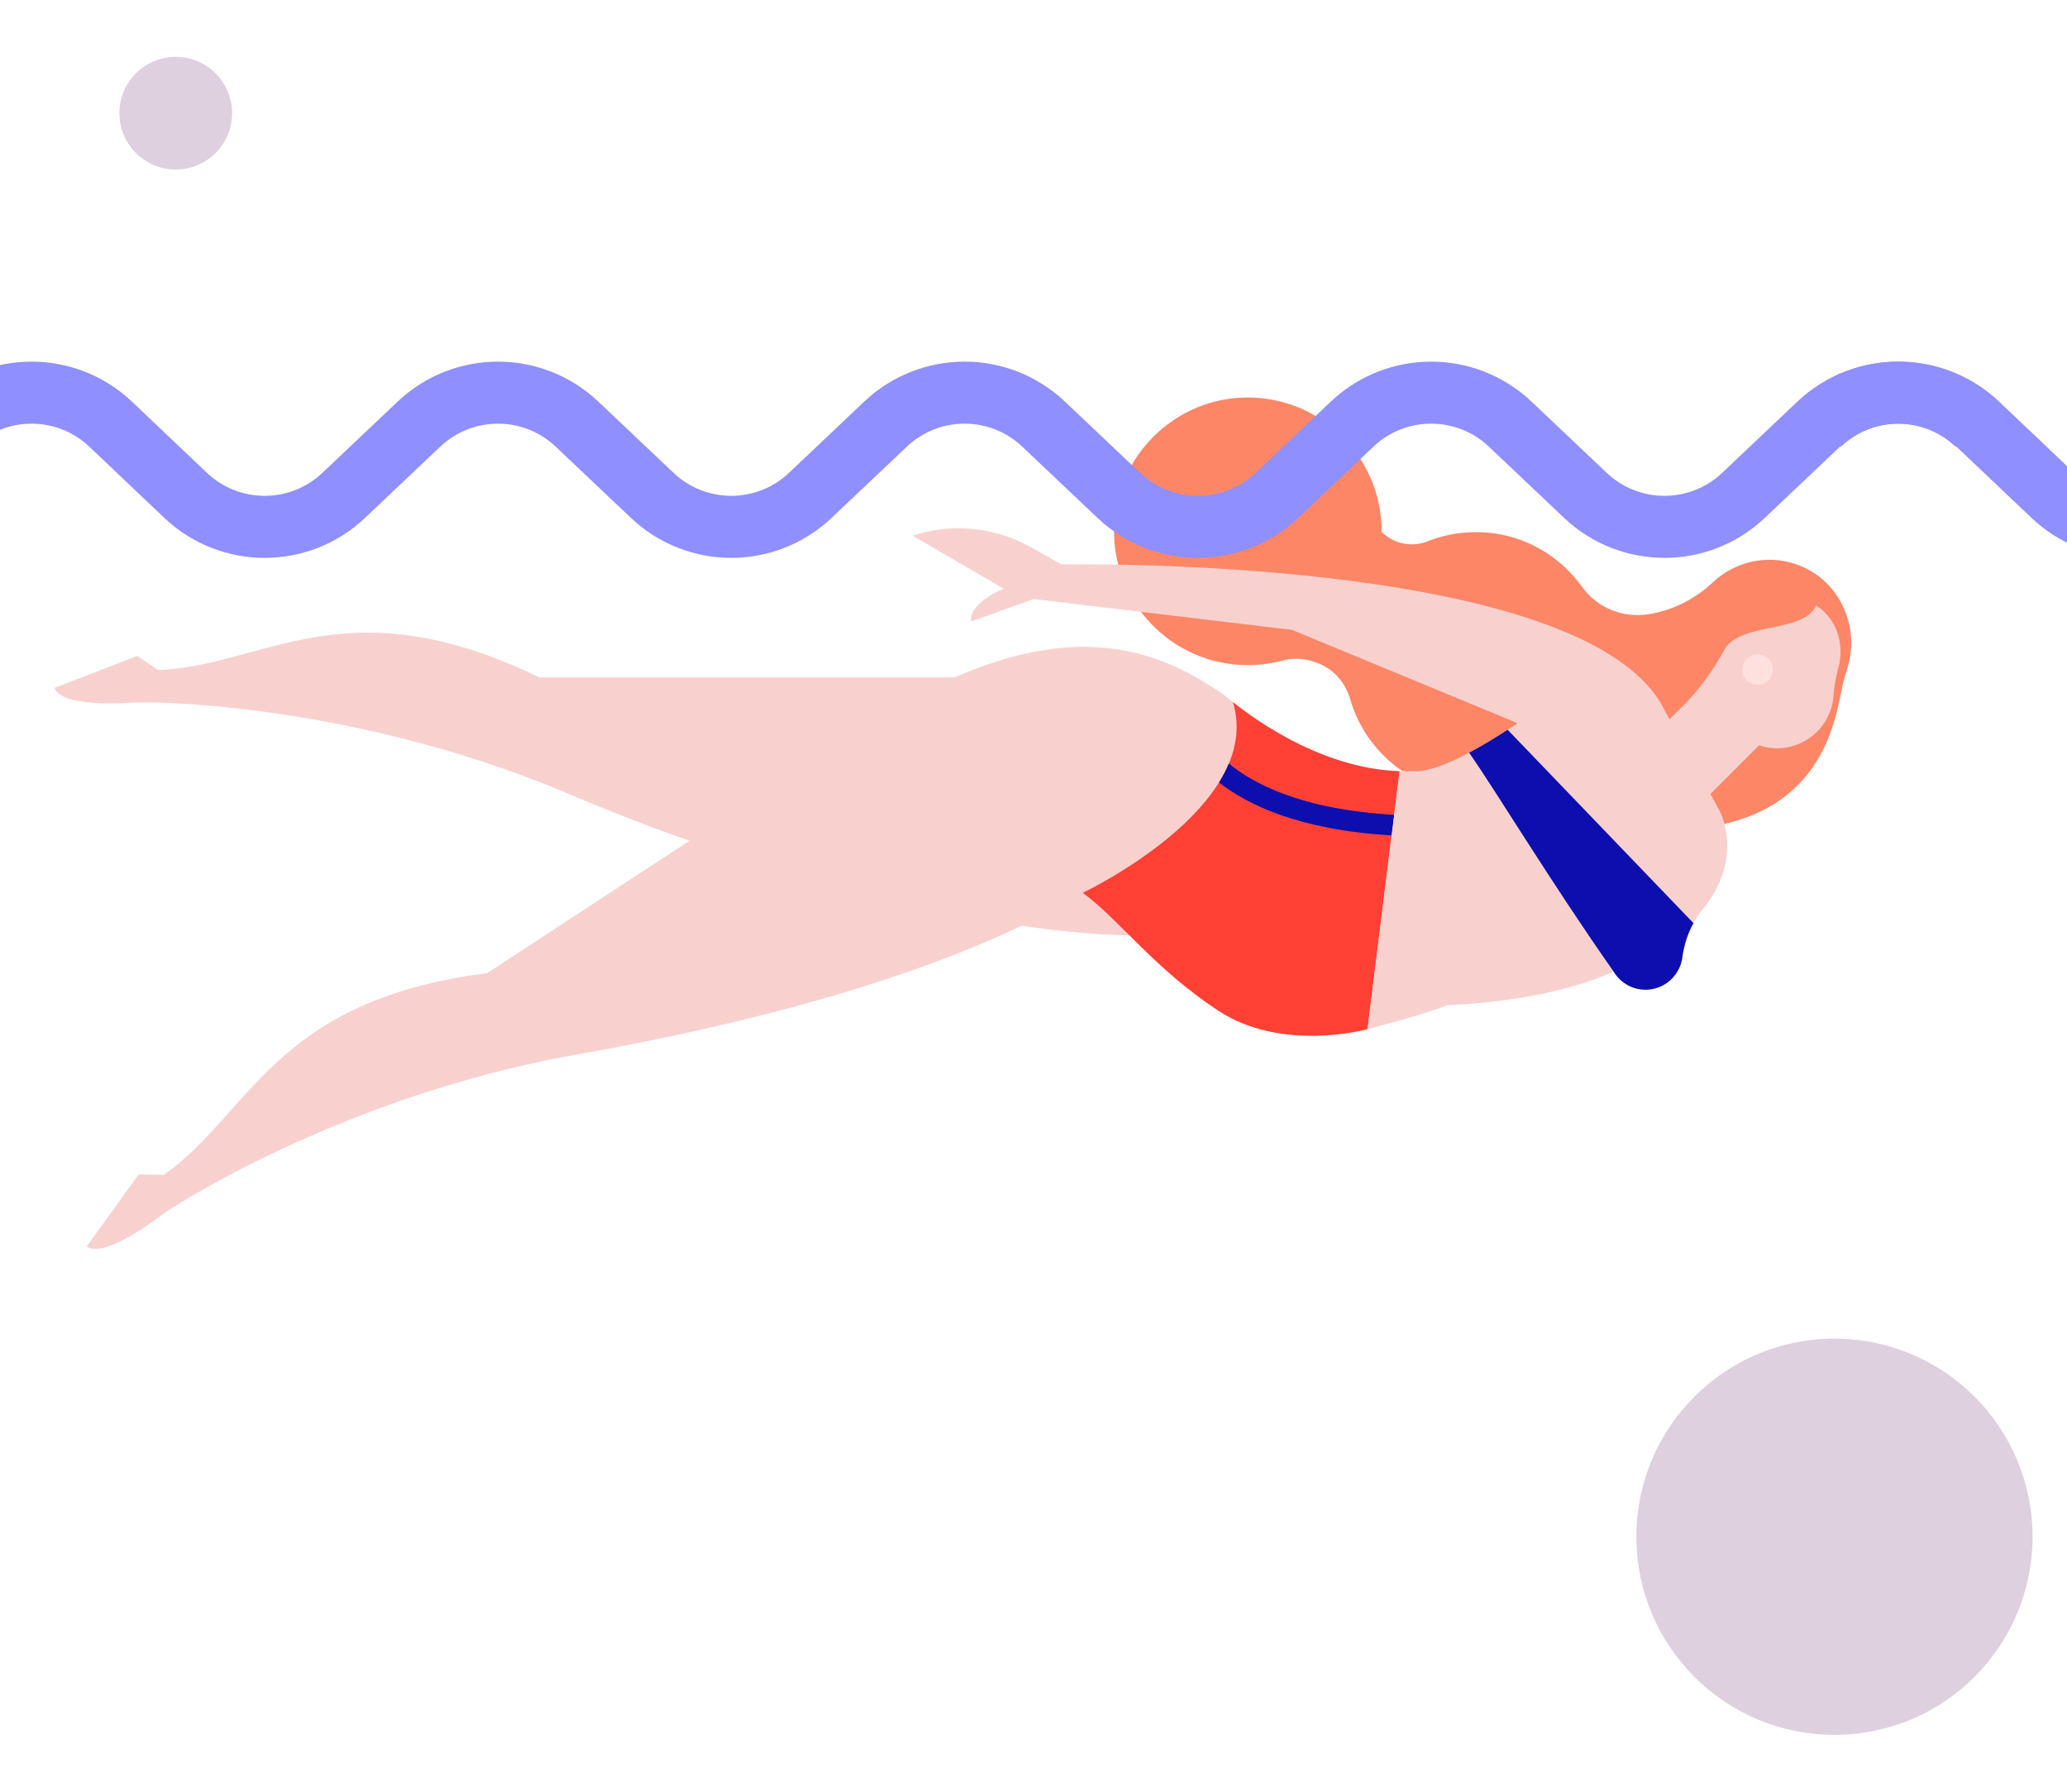
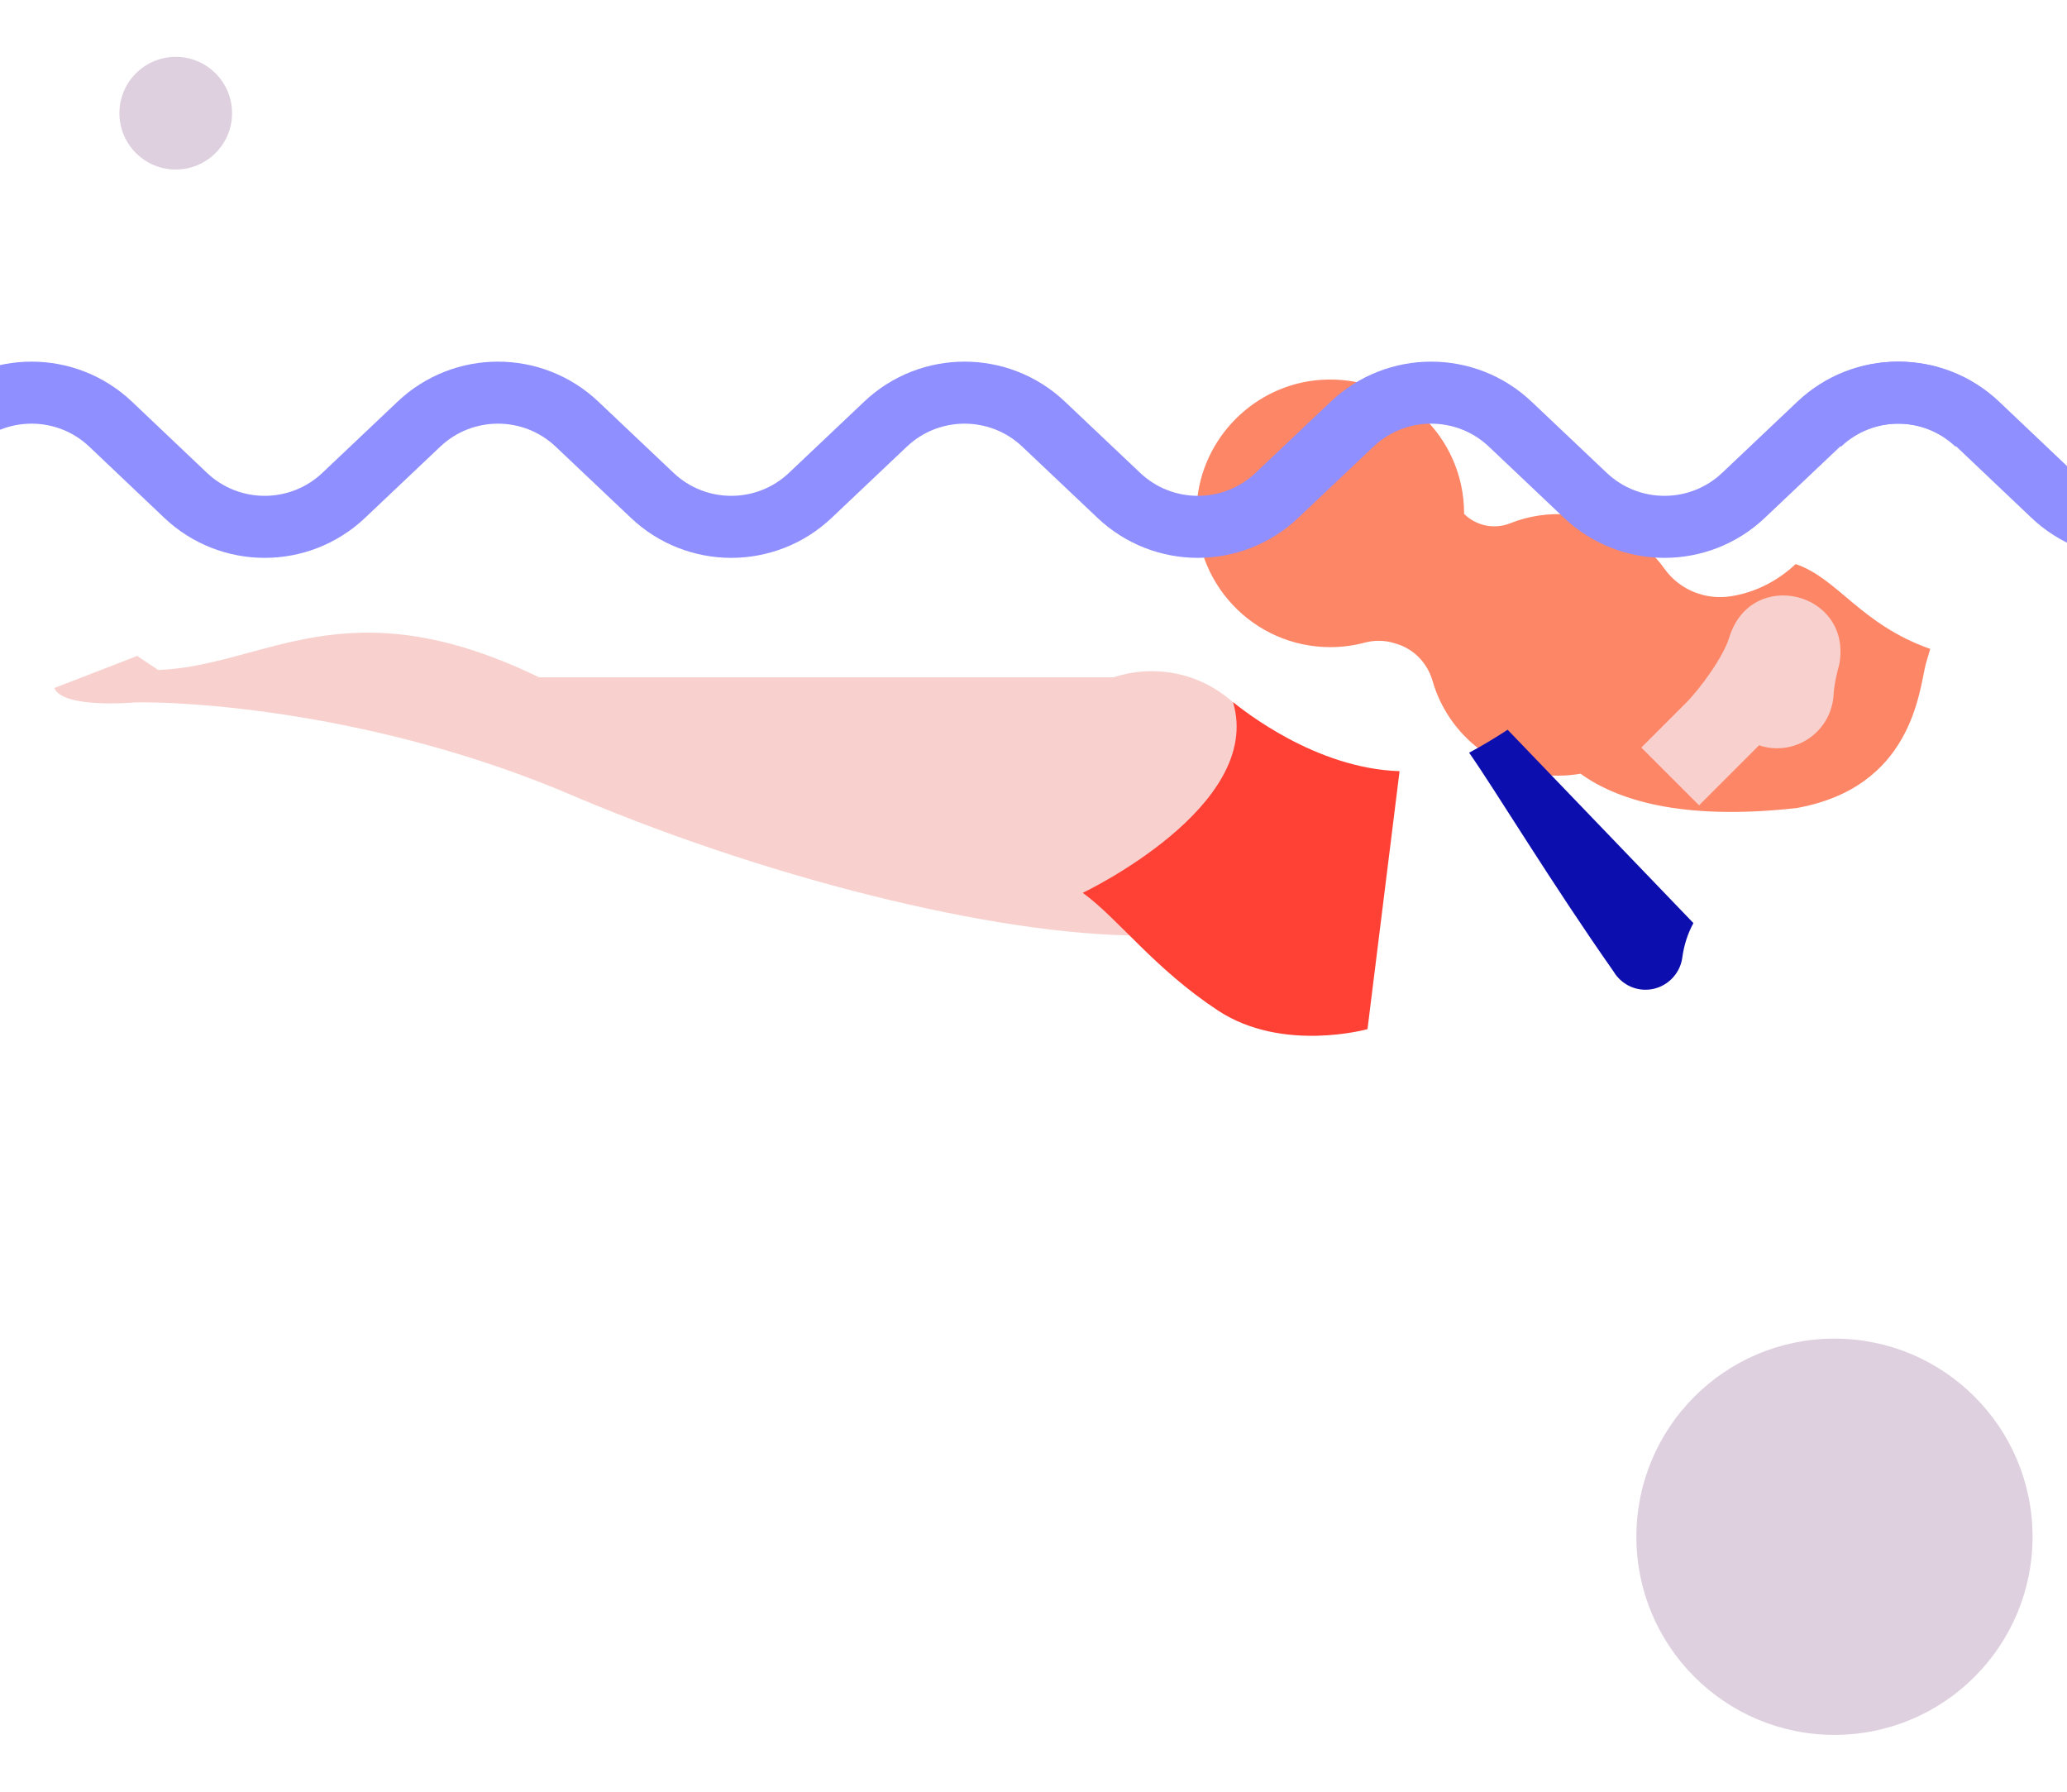
<svg xmlns="http://www.w3.org/2000/svg" version="1.1" x="0px" y="0px" viewBox="0 0 600 520" style="enable-background:new 0 0 600 520;" xml:space="preserve">
  <style type="text/css">
	.st0{fill:#DED0DF;}
	.st1{fill:#FD8667;}
	.st2{fill:#F8D1CE;}
	.st3{fill:#FEE0DE;}
	.st4{fill:#FF4035;}
	.st5{fill:#0C0EAE;}
	.st6{fill:none;stroke:#8F8FFF;stroke-width:18;stroke-miterlimit:10;}
</style>
  <g id="kleine_kugel_1_">
    <circle class="st0" cx="51.01" cy="32.85" r="16.35">
      <animate attributeName="cy" values="32.85;50; 32.85" begin="0s" dur="8s" repeatCount="indefinite" />
    </circle>
  </g>
  <g id="große_kugel">
    <circle class="st0" cx="532.5" cy="446" r="57.5">
      <animate attributeName="cy" values="446;426; 446" begin="0s" dur="9s" repeatCount="indefinite" />
    </circle>
  </g>
  <g id="kopf_mit_haar">
    <g>
-       <path class="st1" d="M521.23,163.71c-8.68-2.91-17.77-0.56-23.94,5.22c-5.26,4.93-11.8,8.29-18.94,9.36h0    c-7.35,1.1-14.76-1.91-19.09-7.95c-6.29-8.78-16.22-14.81-27.54-15.77c-6.16-0.53-12.04,0.42-17.33,2.53    c-4.59,1.83-9.82,0.73-13.34-2.73c0-0.06,0-0.12,0-0.17c0-22.36-18.89-40.3-41.59-38.74c-19.15,1.32-34.66,16.83-35.99,35.98    c-1.57,22.69,16.38,41.59,38.74,41.59c3.43,0,6.76-0.45,9.93-1.29c2.86-0.76,5.87-0.74,8.7,0.15l0.8,0.25    c5.05,1.58,8.82,5.67,10.28,10.76c4.56,15.84,19.16,27.43,36.46,27.43c2.21,0,4.37-0.2,6.48-0.56    c10.38,7.51,29.07,13.71,62.66,9.97c33.6-5.99,35.59-33.96,37.52-41.69l1.32-4.5C540,181.16,533.46,167.81,521.23,163.71z" />
+       <path class="st1" d="M521.23,163.71c-5.26,4.93-11.8,8.29-18.94,9.36h0    c-7.35,1.1-14.76-1.91-19.09-7.95c-6.29-8.78-16.22-14.81-27.54-15.77c-6.16-0.53-12.04,0.42-17.33,2.53    c-4.59,1.83-9.82,0.73-13.34-2.73c0-0.06,0-0.12,0-0.17c0-22.36-18.89-40.3-41.59-38.74c-19.15,1.32-34.66,16.83-35.99,35.98    c-1.57,22.69,16.38,41.59,38.74,41.59c3.43,0,6.76-0.45,9.93-1.29c2.86-0.76,5.87-0.74,8.7,0.15l0.8,0.25    c5.05,1.58,8.82,5.67,10.28,10.76c4.56,15.84,19.16,27.43,36.46,27.43c2.21,0,4.37-0.2,6.48-0.56    c10.38,7.51,29.07,13.71,62.66,9.97c33.6-5.99,35.59-33.96,37.52-41.69l1.32-4.5C540,181.16,533.46,167.81,521.23,163.71z" />
      <g>
        <path class="st2" d="M502.02,184.84L502.02,184.84c-1.63,5.54-8.31,14.85-12.71,19.25l-12.87,12.87l16.76,16.76l17.43-17.43     c0.34,0.11,0.67,0.23,1.01,0.33l0,0c8.58,2.27,17.45-2.7,19.96-11.27c0.34-1.16,0.55-2.33,0.63-3.49     c0.17-3.16,0.9-6.23,1.72-9.28C537.5,171.68,508.34,164.65,502.02,184.84z" />
-         <path class="st1" d="M500.17,189.18c4.41-9.04,23.11-5.03,27.04-13.47l-10.84-10.07l-17.88,7.21l-1.91,8.96L500.17,189.18z" />
-         <circle class="st3" cx="510.17" cy="194.34" r="4.41" />
      </g>
    </g>
    <animateTransform attributeName="transform" begin="0s" dur="3s" type="rotate" values="0 561 186 ; -3 561 186; 0 561 186 " keyTimes="0; 0.5; 1" fill="freeze" repeatCount="indefinite" />
  </g>
  <g id="bein_hinten">
    <g>
      <g>
        <path class="st2" d="M334.6,196.57H156.49c-56.21-27.2-79.39-3.33-110.57-2.12l-6.1-4.08l-24.03,9.3     c2.35,6.07,23.25,4.2,23.25,4.2c12.86-0.39,69.71,2.13,128.37,27.52c59.22,25.01,127.25,41.14,167.2,40.05V196.57z" />
      </g>
      <circle class="st2" cx="334.5" cy="233.98" r="37.43" />
    </g>
    <animateTransform attributeName="transform" begin="0s" dur="5s" type="rotate" values="0 354 243 ; -5 354 243; 0 354 243 " keyTimes="0; 0.5; 1" fill="freeze" repeatCount="indefinite" />
  </g>
  <g id="bein_vorne">
    <g>
-       <path class="st2" d="M352.1,199.6c-24.01-15.9-54.1-19.48-103.08,12.45L141.4,282.43c-61.95,7.86-68.36,40.51-93.83,58.53    l-7.34-0.09l-15.07,20.9c5.28,3.81,21.78-9.16,21.78-9.16c10.56-7.34,59.6-36.23,122.6-46.95    c58.64-10.5,111.24-26.19,144.82-46.51l0.01,0.01L352.1,199.6z" />
      <circle class="st2" cx="334.34" cy="230.05" r="35.26" />
    </g>
    <animateTransform attributeName="transform" begin="0s" dur="5s" type="rotate" values="0 370 210 ; 5 370 210; 0 370 210 " keyTimes="0; 0.5; 1" fill="freeze" repeatCount="indefinite" />
  </g>
  <g id="oberkörper">
    <path class="st4" d="M406.26,223.81c-24.58-0.78-45.53-17.85-48.35-20.04l0,0c9.11,30.38-43.62,55.35-43.62,55.35   c10.36,7.51,20.63,21.89,39.3,34.18c18.67,12.29,43.36,5.38,43.36,5.38L406.26,223.81z" />
-     <path class="st5" d="M403.95,242.45l0.74-5.97c-27.17-1.51-41.27-9.3-47.98-14.89c-0.78,1.88-1.75,3.71-2.86,5.49   C361.75,233.3,376.79,240.89,403.95,242.45z" />
-     <path class="st2" d="M499.19,235.38l-17.29-31.61h0c-26.31-42.86-173.79-39.95-173.79-39.95l-8.7-4.92   c-10.43-5.9-22.85-7.17-34.26-3.52l-0.26,0.08l26.52,15.44c-4.18,1.45-10.53,5.98-9.44,9.44l18.06-6.49l75.01,8.96l65.48,27.07   c-10.2,6.86-22.48,13.96-29.72,13.96c0,0-2.13-0.05-4.5-0.05l-1.58,12.67l0,0l-7.73,62.2c0,0,16.94-4.32,23.21-6.95   c0,0,27.12-0.63,46.71-9.09c0.52-0.22,1.02-0.45,1.52-0.67c2.05,3.44,5.95,5.65,10.33,5.23c4.86-0.47,8.88-4.3,9.59-9.13   c0.01-0.05,0.01-0.09,0.02-0.14c0.68-5.1,2.59-9.97,5.85-13.95C506.54,248.89,499.19,235.38,499.19,235.38z" />
    <path class="st5" d="M478.72,287.19c4.86-0.47,8.88-4.3,9.59-9.13c0.01-0.05,0.01-0.09,0.02-0.14c0.47-3.53,1.54-6.93,3.23-10.02   l-53.93-56.11c-3.65,2.38-7.48,4.69-11.18,6.66c7.76,11.1,23.95,37.91,41.94,63.52C470.44,285.41,474.34,287.62,478.72,287.19z" />
  </g>
  <g>
    <g id="wasserlinie">
      <path class="st6" transform="translate(-20 0)" d="M593.82,123.1c-12.87-12.19-33.03-12.19-45.9,0l-21.82,20.66c-12.87,12.19-33.03,12.19-45.9,0l-21.82-20.66    c-12.87-12.19-33.03-12.19-45.9,0l-21.82,20.66c-12.87,12.19-33.03,12.19-45.9,0l-21.82-20.66c-12.87-12.19-33.03-12.19-45.9,0    l-21.82,20.66c-12.87,12.19-33.03,12.19-45.9,0l-21.82-20.66c-12.87-12.19-33.03-12.19-45.9,0l-21.82,20.66    c-12.87,12.19-33.03,12.19-45.9,0L52.11,123.1c-12.87-12.19-33.03-12.19-45.9,0">
		</path>
      <path class="st6" transform="translate(522 0)" d="M593.82,123.1c-12.87-12.19-33.03-12.19-45.9,0l-21.82,20.66c-12.87,12.19-33.03,12.19-45.9,0l-21.82-20.66    c-12.87-12.19-33.03-12.19-45.9,0l-21.82,20.66c-12.87,12.19-33.03,12.19-45.9,0l-21.82-20.66c-12.87-12.19-33.03-12.19-45.9,0    l-21.82,20.66c-12.87,12.19-33.03,12.19-45.9,0l-21.82-20.66c-12.87-12.19-33.03-12.19-45.9,0l-21.82,20.66    c-12.87,12.19-33.03,12.19-45.9,0L52.11,123.1c-12.87-12.19-33.03-12.19-45.9,0">
		</path>
    </g>
    <animateTransform attributeName="transform" begin="0s" dur="10s" type="translate" values="0 0 ; -271 0" keyTimes="0; 1" fill="freeze" repeatCount="indefinite" />
  </g>
</svg>